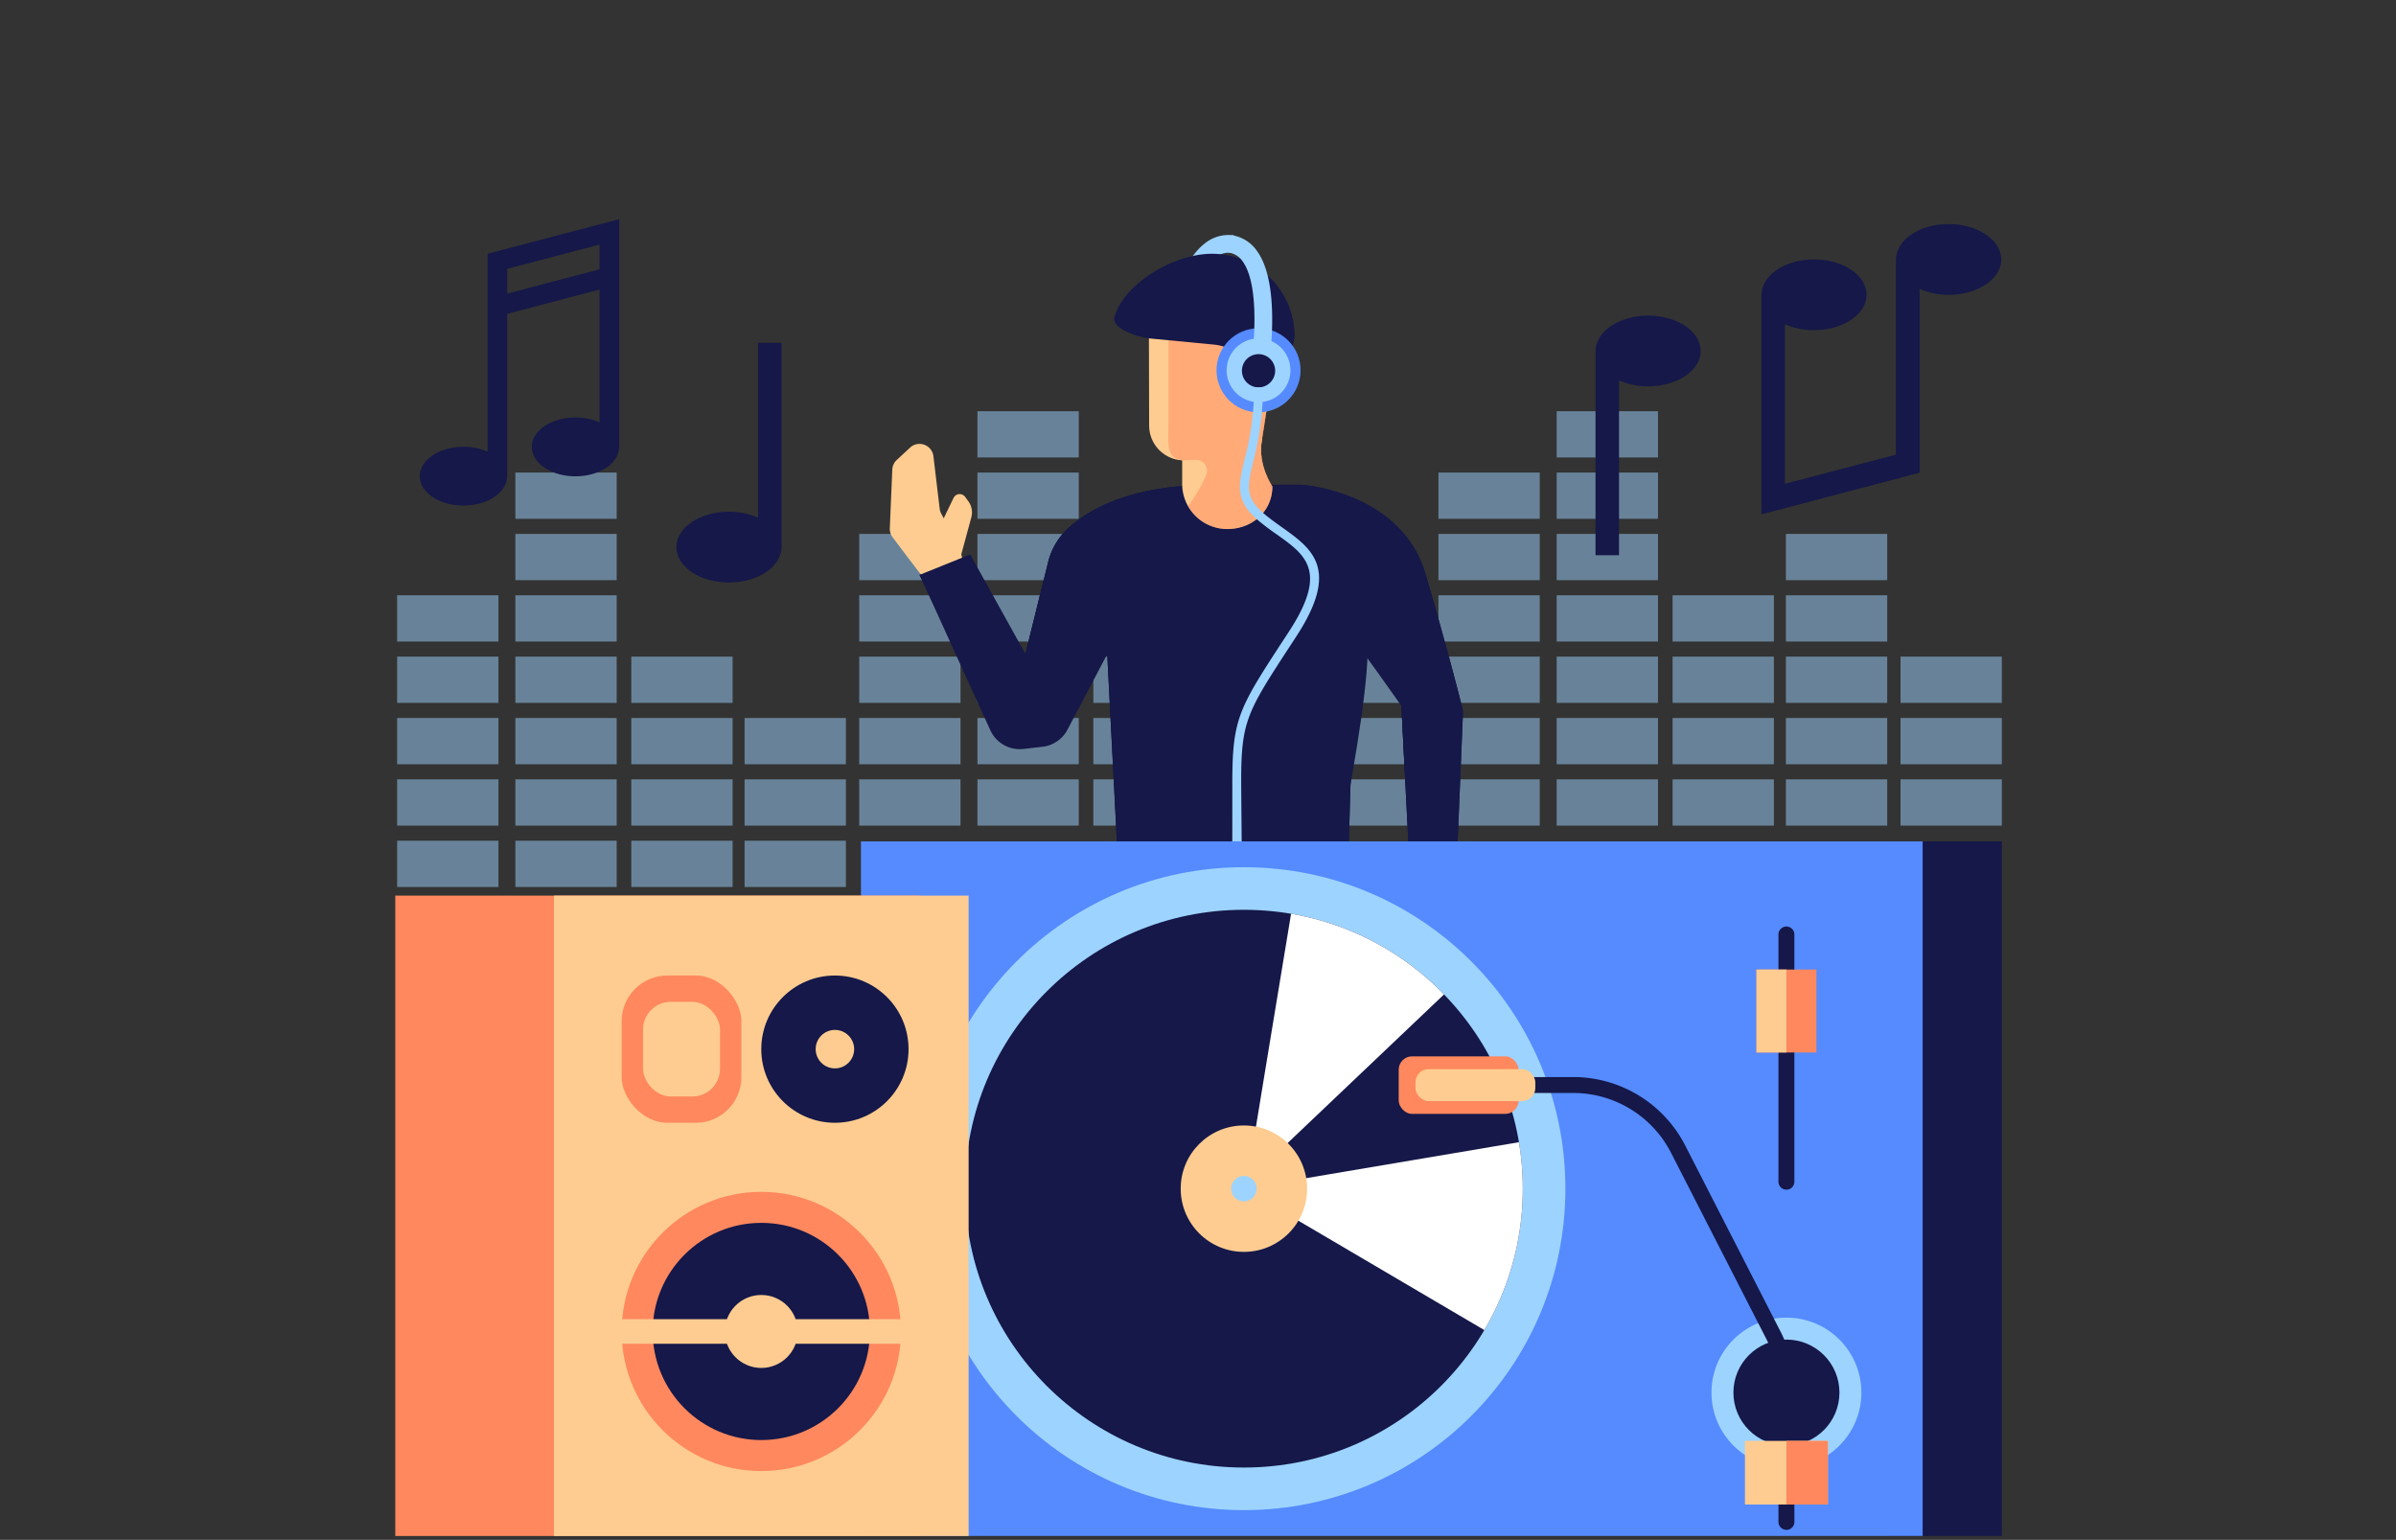
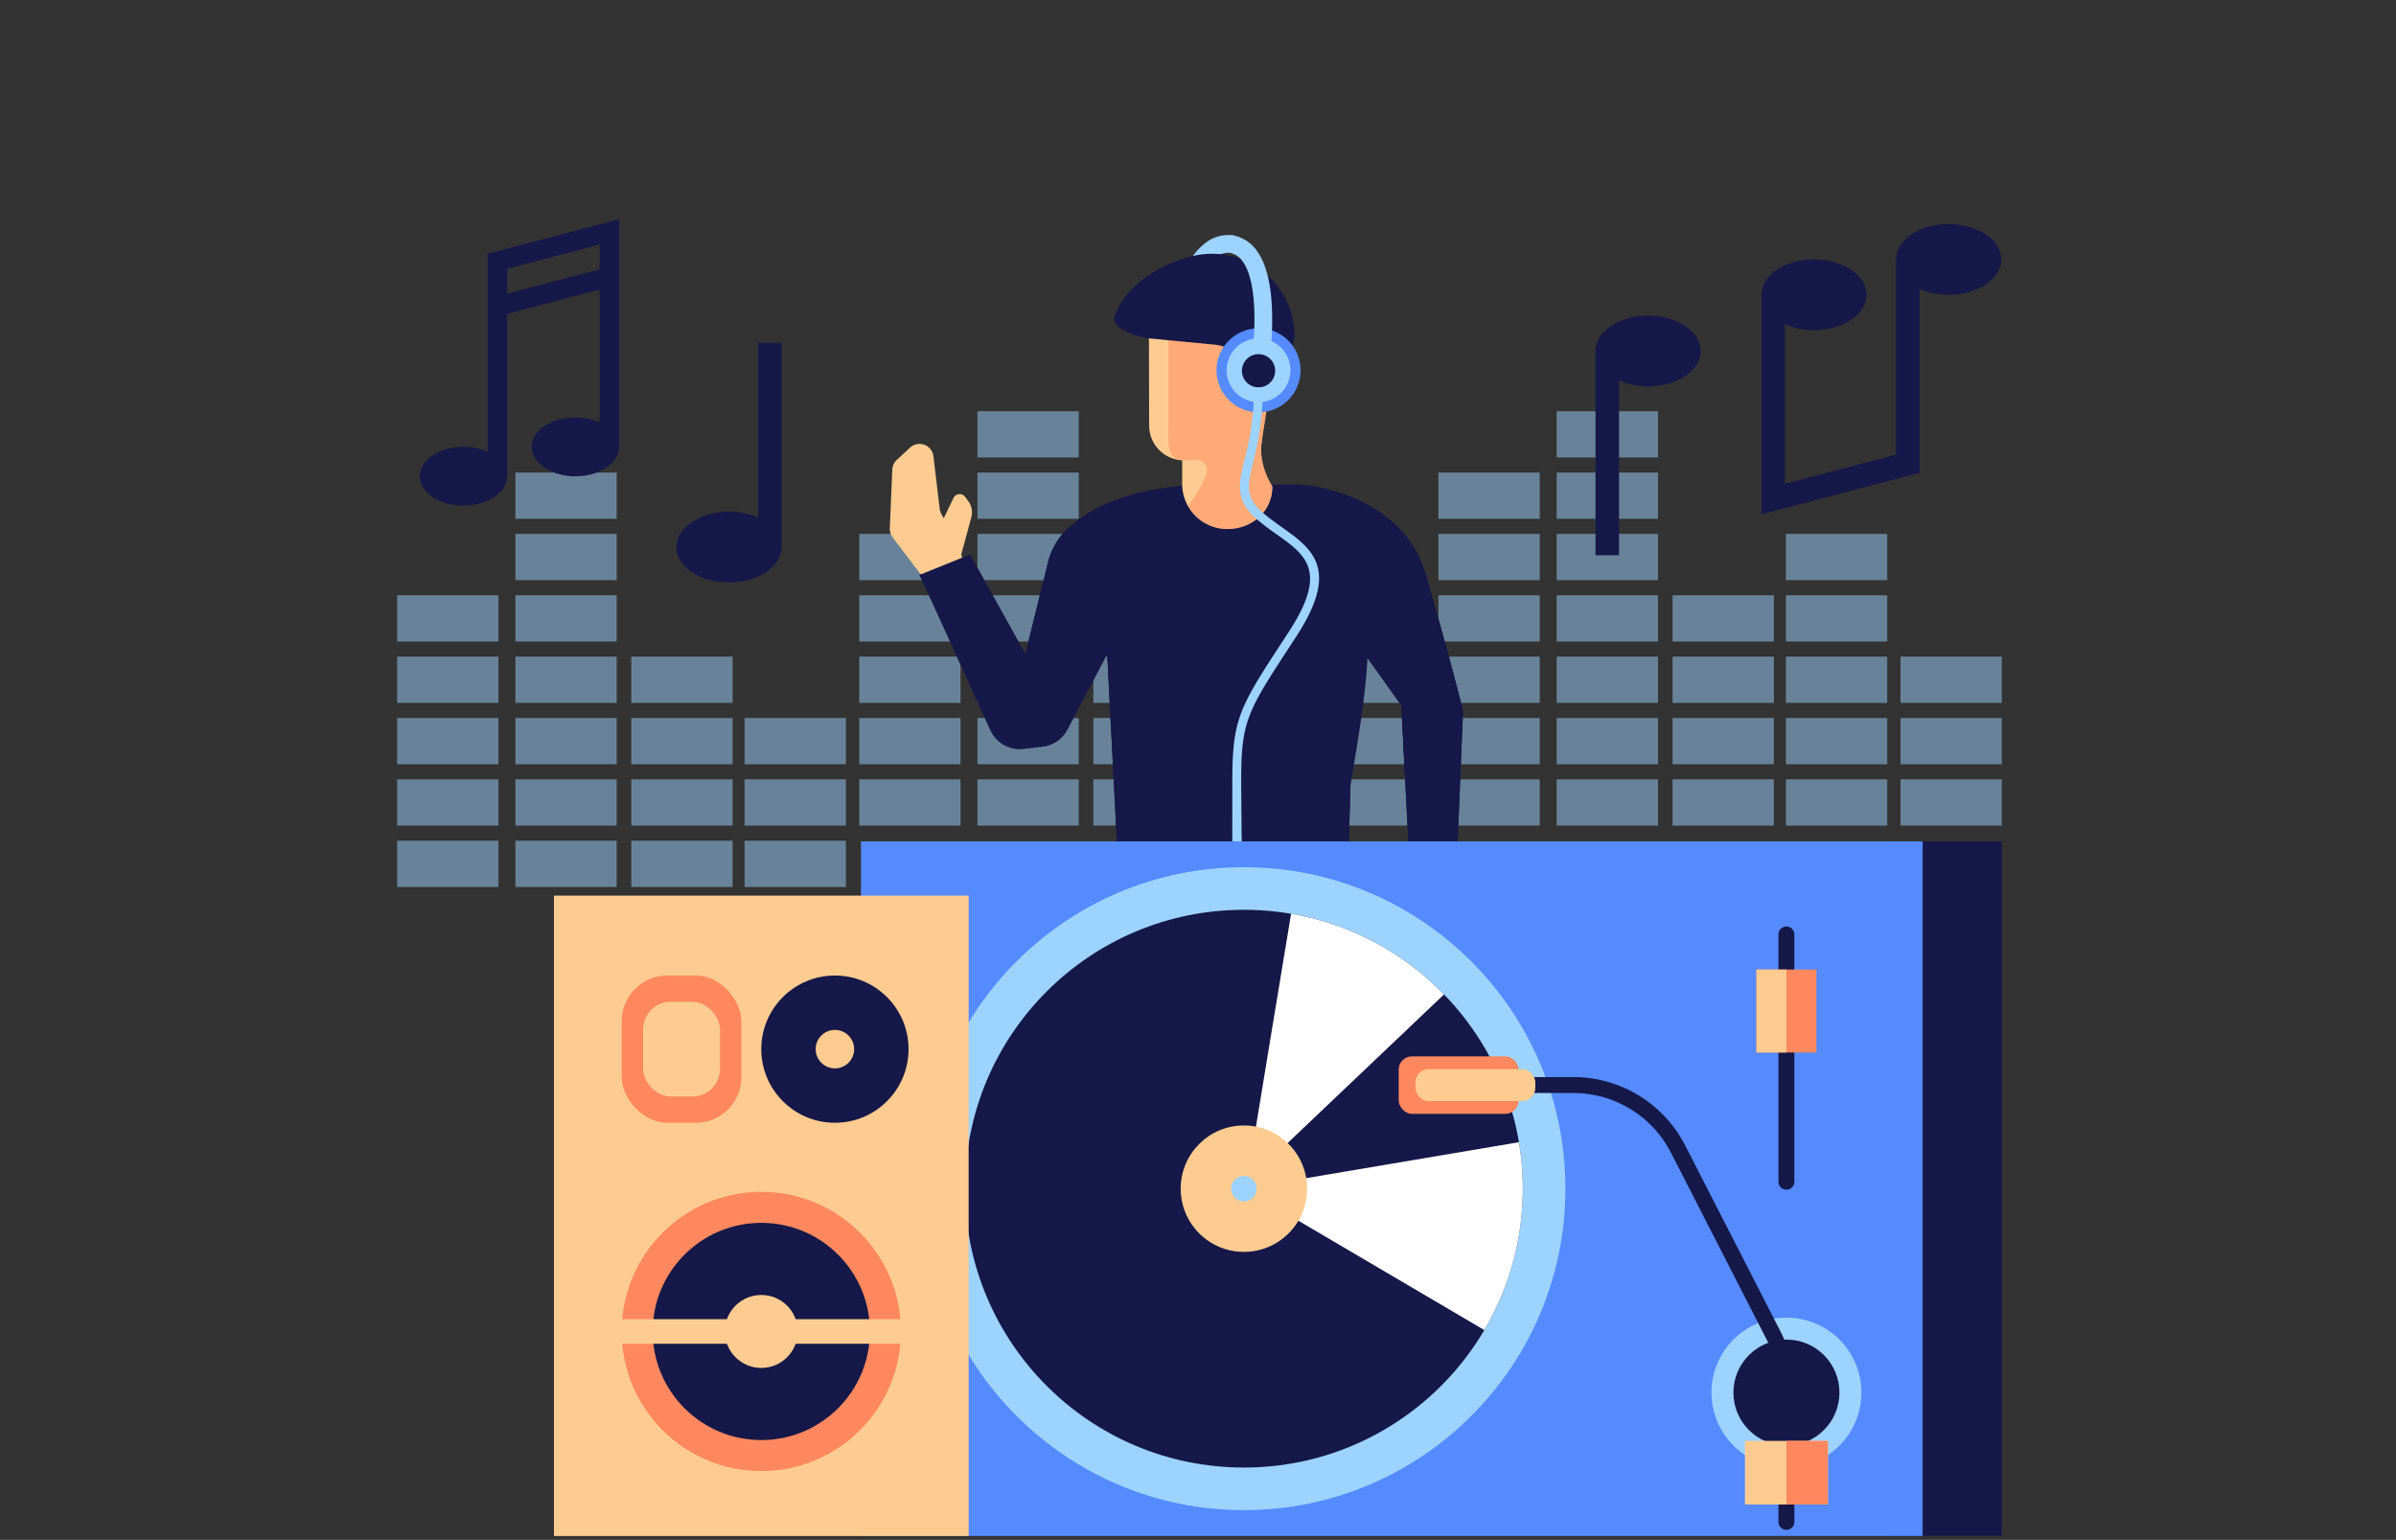
<svg xmlns="http://www.w3.org/2000/svg" id="Layer_1" data-name="Layer 1" viewBox="0 0 1094.64 703.59">
  <rect x="0" y="0" width="1094.64" height="703.59" fill="#333333" stroke="none" />
  <defs>
    <style>.cls-1{fill:#151848;}.cls-2{fill:none;}.cls-3{opacity:0.5;}.cls-4{fill:#9dd3ff;}.cls-5{fill:#fecc90;}.cls-6{fill:#fff;}.cls-7{clip-path:url(#clip-path);}.cls-8{fill:#558bff;}.cls-9{clip-path:url(#clip-path-2);}.cls-10{fill:#ff885e;}.cls-11{clip-path:url(#clip-path-3);}</style>
    <clipPath id="clip-path">
      <path class="cls-1" d="M553.54,221.51h41.31s45.35,3,56.43,40.81c9.53,32.49,15.34,55.3,16.78,61.05a10.37,10.37,0,0,1,.29,2.88l-3.47,84.19H644.73l-4.5-87.95a3.43,3.43,0,0,0-.35-1.37l-13.73-28.33a2,2,0,0,0-3.66.2l-2.89,8.15a20,20,0,0,0-1.16,6.17l-2.93,103.13L511.72,413l-5.93-115.27a8.56,8.56,0,0,0-1.2-3.94l-.5-.82a1.45,1.45,0,0,0-2.57.15l-17,38.36c-5.27,11.85-23.43,12.13-30.82,1.47l-33.55-70.25,19.05-7.4L461,300.05c2.11,4,6.63,1.55,7.93-2.79l9.61-39.2a31.42,31.42,0,0,1,9.38-16.66C497.33,232.75,516.67,221.51,553.54,221.51Z" />
    </clipPath>
    <clipPath id="clip-path-2">
-       <path class="cls-2" d="M549,138.29l5.46,1.33c5.76-5.83,12.35,5.1,18.23,7.29,10.06,3.74,12.61,20.71,13.24,30.63a6.87,6.87,0,0,1-6.87,7.28l-2.63,16.74c-1.75,11.12,4.87,20.66,4.87,20.66,0,11.38-9.22,19.48-20.6,19.48a20.6,20.6,0,0,1-20.6-20.61V210.27A15.88,15.88,0,0,1,525,194.42V143.56Z" />
+       <path class="cls-2" d="M549,138.29l5.46,1.33c5.76-5.83,12.35,5.1,18.23,7.29,10.06,3.74,12.61,20.71,13.24,30.63a6.87,6.87,0,0,1-6.87,7.28l-2.63,16.74c-1.75,11.12,4.87,20.66,4.87,20.66,0,11.38-9.22,19.48-20.6,19.48a20.6,20.6,0,0,1-20.6-20.61V210.27A15.88,15.88,0,0,1,525,194.42V143.56" />
    </clipPath>
    <clipPath id="clip-path-3">
      <circle class="cls-2" cx="568.29" cy="543.11" r="127.42" />
    </clipPath>
  </defs>
  <g class="cls-3">
    <rect class="cls-4" x="392.54" y="356.09" width="46.28" height="21.13" />
    <rect class="cls-4" x="392.54" y="328.06" width="46.28" height="21.13" />
    <rect class="cls-4" x="392.54" y="300.02" width="46.28" height="21.13" />
    <rect class="cls-4" x="392.54" y="271.99" width="46.28" height="21.13" />
    <rect class="cls-4" x="392.54" y="243.95" width="46.28" height="21.13" />
    <rect class="cls-4" x="446.56" y="356.09" width="46.28" height="21.13" />
    <rect class="cls-4" x="446.56" y="328.06" width="46.28" height="21.13" />
    <rect class="cls-4" x="446.56" y="300.02" width="46.28" height="21.13" />
    <rect class="cls-4" x="446.56" y="271.99" width="46.28" height="21.13" />
    <rect class="cls-4" x="446.56" y="243.95" width="46.28" height="21.13" />
    <rect class="cls-4" x="446.56" y="215.92" width="46.28" height="21.13" />
    <rect class="cls-4" x="446.56" y="187.89" width="46.28" height="21.13" />
    <rect class="cls-4" x="499.51" y="356.09" width="46.28" height="21.13" />
    <rect class="cls-4" x="499.51" y="328.06" width="46.28" height="21.13" />
    <rect class="cls-4" x="499.51" y="300.02" width="46.28" height="21.13" />
    <rect class="cls-4" x="499.51" y="271.99" width="46.28" height="21.13" />
    <rect class="cls-4" x="551.28" y="356.09" width="46.28" height="21.13" />
    <rect class="cls-4" x="551.28" y="328.06" width="46.28" height="21.13" />
    <rect class="cls-4" x="551.28" y="300.02" width="46.28" height="21.13" />
    <rect class="cls-4" x="603.63" y="356.09" width="46.28" height="21.13" />
    <rect class="cls-4" x="603.63" y="328.06" width="46.28" height="21.13" />
    <rect class="cls-4" x="603.63" y="300.02" width="46.28" height="21.13" />
    <rect class="cls-4" x="603.63" y="271.99" width="46.28" height="21.13" />
    <rect class="cls-4" x="181.44" y="384.13" width="46.28" height="21.13" />
    <rect class="cls-4" x="181.44" y="356.09" width="46.28" height="21.13" />
    <rect class="cls-4" x="181.44" y="328.06" width="46.28" height="21.13" />
    <rect class="cls-4" x="181.44" y="300.02" width="46.28" height="21.13" />
    <rect class="cls-4" x="181.44" y="271.99" width="46.28" height="21.13" />
    <rect class="cls-4" x="235.46" y="384.13" width="46.28" height="21.13" />
    <rect class="cls-4" x="235.46" y="356.09" width="46.28" height="21.13" />
    <rect class="cls-4" x="235.46" y="328.06" width="46.28" height="21.13" />
    <rect class="cls-4" x="235.46" y="300.02" width="46.28" height="21.13" />
    <rect class="cls-4" x="235.46" y="271.99" width="46.28" height="21.13" />
    <rect class="cls-4" x="235.46" y="243.95" width="46.28" height="21.13" />
    <rect class="cls-4" x="235.46" y="215.92" width="46.28" height="21.13" />
    <rect class="cls-4" x="288.42" y="384.13" width="46.28" height="21.13" />
    <rect class="cls-4" x="288.42" y="356.09" width="46.28" height="21.13" />
    <rect class="cls-4" x="288.42" y="328.06" width="46.28" height="21.13" />
    <rect class="cls-4" x="288.42" y="300.02" width="46.28" height="21.13" />
    <rect class="cls-4" x="340.18" y="384.13" width="46.28" height="21.13" />
    <rect class="cls-4" x="340.18" y="356.09" width="46.28" height="21.13" />
    <rect class="cls-4" x="340.18" y="328.06" width="46.28" height="21.13" />
    <rect class="cls-4" x="657.17" y="356.09" width="46.28" height="21.13" />
    <rect class="cls-4" x="657.17" y="328.06" width="46.28" height="21.13" />
    <rect class="cls-4" x="657.17" y="300.02" width="46.28" height="21.13" />
    <rect class="cls-4" x="657.17" y="271.99" width="46.28" height="21.13" />
    <rect class="cls-4" x="657.17" y="243.95" width="46.28" height="21.13" />
    <rect class="cls-4" x="657.17" y="215.92" width="46.28" height="21.13" />
    <rect class="cls-4" x="711.19" y="356.09" width="46.28" height="21.13" />
    <rect class="cls-4" x="711.19" y="328.06" width="46.28" height="21.13" />
    <rect class="cls-4" x="711.19" y="300.02" width="46.28" height="21.13" />
    <rect class="cls-4" x="711.19" y="271.99" width="46.28" height="21.13" />
    <rect class="cls-4" x="711.19" y="243.95" width="46.28" height="21.13" />
    <rect class="cls-4" x="711.19" y="215.92" width="46.28" height="21.13" />
    <rect class="cls-4" x="711.19" y="187.89" width="46.28" height="21.13" />
    <rect class="cls-4" x="764.14" y="356.09" width="46.28" height="21.13" />
    <rect class="cls-4" x="764.14" y="328.06" width="46.28" height="21.13" />
    <rect class="cls-4" x="764.14" y="300.02" width="46.28" height="21.13" />
    <rect class="cls-4" x="764.14" y="271.99" width="46.28" height="21.13" />
    <rect class="cls-4" x="815.91" y="356.09" width="46.28" height="21.13" />
    <rect class="cls-4" x="815.91" y="328.06" width="46.28" height="21.13" />
    <rect class="cls-4" x="815.91" y="300.02" width="46.28" height="21.13" />
    <rect class="cls-4" x="815.91" y="271.99" width="46.28" height="21.13" />
    <rect class="cls-4" x="815.91" y="243.95" width="46.28" height="21.13" />
    <rect class="cls-4" x="868.27" y="356.09" width="46.28" height="21.13" />
    <rect class="cls-4" x="868.27" y="328.06" width="46.28" height="21.13" />
    <rect class="cls-4" x="868.27" y="300.02" width="46.28" height="21.13" />
  </g>
  <path class="cls-1" d="M222.78,115.94V206.4a27.13,27.13,0,0,0-11.05-2.25c-11,0-19.94,6-19.94,13.44S200.72,231,211.73,231c10.76,0,19.52-5.74,19.92-12.93h.07V143.39L273.9,132.3V193a27.12,27.12,0,0,0-11-2.25c-11,0-19.94,6-19.94,13.44s8.93,13.44,19.94,13.44c10.76,0,19.52-5.74,19.92-12.93h.06V100.15Zm8.94,18.21V122.83l42.18-11.09v11.32Z" />
  <path class="cls-1" d="M890.24,102.39c-12.93,0-23.46,6.9-24,15.54h-.07v89.8l-50.71,13.32V148.14a32.57,32.57,0,0,0,13.28,2.71c13.23,0,24-7.23,24-16.16s-10.73-16.15-24-16.15c-12.93,0-23.46,6.9-23.94,15.54h-.08V235L877,216V132a32.54,32.54,0,0,0,13.28,2.7c13.23,0,24-7.23,24-16.15S903.47,102.39,890.24,102.39Z" />
  <path class="cls-1" d="M346.33,236.53a32.57,32.57,0,0,0-13.28-2.71c-13.23,0-24,7.24-24,16.16s10.73,16.15,24,16.15c12.93,0,23.46-6.9,23.94-15.54h.08V156.65H346.33Z" />
  <path class="cls-1" d="M753,144.22c-12.93,0-23.46,6.9-24,15.53h-.07v93.94h10.74V173.82a32.7,32.7,0,0,0,13.28,2.7c13.23,0,24-7.23,24-16.15S766.19,144.22,753,144.22Z" />
  <path class="cls-5" d="M423.88,251.87l11.76-24.36a3.1,3.1,0,0,1,5.31-.46l1.51,2.08a8.49,8.49,0,0,1,1.31,7.19l-8.15,30.13Z" />
  <path class="cls-4" d="M537.83,165.33l-8.08-.93c.19-1.66,4.85-41,20.67-53.17a17.11,17.11,0,0,1,13.25-3.68l-1.16,8a9.12,9.12,0,0,0-7.12,2.07C544.51,126.05,539,154.92,537.83,165.33Z" />
  <polygon class="cls-5" points="422.34 257.07 423.98 261.77 435.44 256.77 433.76 253.33 422.34 257.07" />
  <rect class="cls-5" x="647.38" y="403.87" width="13.17" height="13.14" />
  <path class="cls-5" d="M644.69,414.74H664a2.7,2.7,0,0,1,2.7,2.7v20.11a2.7,2.7,0,0,1-2.7,2.7H643.91a2.7,2.7,0,0,1-2.7-2.7V418.23a3.49,3.49,0,0,1,3.49-3.49Z" />
  <rect class="cls-6" x="624.47" y="421.93" width="55.84" height="77.71" />
  <path class="cls-5" d="M659.55,421h7.17a0,0,0,0,1,0,0v14.45a0,0,0,0,1,0,0H663a3.48,3.48,0,0,1-3.48-3.48V421A0,0,0,0,1,659.55,421Z" />
  <path class="cls-1" d="M553.54,221.51h41.31s45.35,3,56.43,40.81c9.53,32.49,15.34,55.3,16.78,61.05a10.37,10.37,0,0,1,.29,2.88l-3.47,84.19H644.73l-4.5-87.95a3.43,3.43,0,0,0-.35-1.37l-13.73-28.33a2,2,0,0,0-3.66.2l-2.89,8.15a20,20,0,0,0-1.16,6.17l-2.93,103.13L511.72,413l-5.93-115.27a8.56,8.56,0,0,0-1.2-3.94l-.5-.82a1.45,1.45,0,0,0-2.57.15l-17,38.36c-5.27,11.85-23.43,12.13-30.82,1.47l-33.55-70.25,19.05-7.4L461,300.05c2.11,4,6.63,1.55,7.93-2.79l9.61-39.2a31.42,31.42,0,0,1,9.38-16.66C497.33,232.75,516.67,221.51,553.54,221.51Z" />
  <g class="cls-7">
    <rect class="cls-1" x="412.96" y="221.51" width="286.49" height="192.46" />
    <g class="cls-3">
      <path class="cls-1" d="M562.69,218.33s24.32,5.8,28.69,36.36-6.11,37.69-19,57.77c-25.73,40,3.52,77.25,8.09,85S584,411.2,584,411.2L511.72,413,392.55,306.42l3.7-74.23s26.32,19.3,32.37,20.23c.48.08-.74,2.84,5.83,14.45,4.95,8.74,3,14.19,5.88,21.41,1.47,3.74,7.43,2.4,11.25,6,4.49,4.28,6.55,16.7,10.35,14.41,6.51-3.94,10.64-27.77,13.78-39.86,4.51-17.33,3.88-26.19,4.55-30.55s-1-15.77,3.64-16C519.56,220.67,562.69,218.33,562.69,218.33Z" />
    </g>
    <g class="cls-3">
      <path class="cls-1" d="M637.74,288.61c3,16.53,1.09,19.16,3.23,23.89s11.59,5.8,9.07,19.4,4.79,18.52,4.28,30.73,7.69,42.46-.88,47.81-14.23,1.94-14.23,1.94l-7.94-85.14s-8.84,8.31-13-13.43C610.2,271.82,636.65,282.68,637.74,288.61Z" />
    </g>
  </g>
  <path class="cls-8" d="M511.72,413,495.33,520.7h60.88L564,464.22a1.07,1.07,0,0,1,2.11-.08l12.3,56.56h55.94L615.51,410.44Z" />
  <path class="cls-4" d="M576.58,435.42c0-.15,4.63,24.68,4.63,24.68l19.66,11.68,11.4-16.89V434.18Z" />
  <path class="cls-4" d="M523.6,430.24c0-.15-.89,25.09-.89,25.09L539.34,471l14.82-14,4.54-20.21Z" />
  <path class="cls-5" d="M540.88,210.34h29.79l-.13-66.76-21.67-5.27-24,5.27.13,50.86A15.9,15.9,0,0,0,540.88,210.34Z" />
  <path class="cls-5" d="M581.3,222.24c0,11.38-9.22,19.48-20.6,19.48a20.61,20.61,0,0,1-20.61-20.6l11.19-4Z" />
  <path class="cls-5" d="M540.09,202.62v18.5l41.21,1.12s-6.62-9.54-4.87-20.66c2.63-16.74-27.62-2.32-27.62-2.32Z" />
  <path class="cls-5" d="M579.06,184.84h0a6.87,6.87,0,0,0,6.87-7.28c-.63-9.92-3.18-26.89-13.25-30.63-14.42-5.37-33.21,28.18-33.21,28.18l1.41,35.23,25.6,2.32c4.93,0,9.59-3.48,9.53-8.41Z" />
  <g class="cls-3">
    <g class="cls-9">
      <path class="cls-10" d="M547.3,133.7l21.07-.93c5.75-5.83,7.23,11.95,13.1,14.14,10.06,3.74,12.62,20.71,13.24,30.63a6.87,6.87,0,0,1-6.86,7.28l-2.64,16.74c-1.74,11.12,4.88,20.66,4.88,20.66,0,11.38-54.65,37-66,37-9.76,0,11.07-16.66,21-31.2a76.45,76.45,0,0,0,5.92-10.8,5.07,5.07,0,0,0-4.81-7.14l-5.27.21c-8.4-.42-7.1-7.41-7.1-15.92v-49Z" />
    </g>
  </g>
  <path class="cls-1" d="M525.73,154.68c-5.88-.56-18.25-4.45-16.52-10.09,4.72-15.48,27.45-28.64,44.47-28.64a37.79,37.79,0,0,1,37.79,37.79L587.8,173.3a5.57,5.57,0,0,1-5.1,4.53h0a5.93,5.93,0,0,1-5-2.19l-8.15-10.14a21.89,21.89,0,0,0-14.92-8.05Z" />
  <ellipse class="cls-5" cx="580.1" cy="175.38" rx="6.53" ry="9.42" />
  <g class="cls-3">
    <ellipse class="cls-10" cx="580.1" cy="175.38" rx="6.53" ry="9.42" />
  </g>
  <circle class="cls-8" cx="574.98" cy="169.19" r="19.2" />
  <circle class="cls-4" cx="574.98" cy="169.19" r="14.58" />
  <path class="cls-4" d="M579.1,171.52l-8-1.4c1.8-10.33,4.68-39.57-3.38-50.68a9.12,9.12,0,0,0-6.25-4l1.16-8a17.06,17.06,0,0,1,11.67,7.27C586,130.83,579.38,169.86,579.1,171.52Z" />
  <circle class="cls-1" cx="574.98" cy="169.4" r="7.59" />
  <path class="cls-4" d="M563,359.65c-.13-31.23,2.58-35.39,23.69-67.75l2.24-3.42c17.94-27.54,7.56-34.93-5.59-44.28a112.06,112.06,0,0,1-9-6.84c-10.2-8.89-8.52-15.9-5.72-27.52A126.92,126.92,0,0,0,572.94,177H577a132.91,132.91,0,0,1-4.42,33.81C569.9,221.94,568.68,227,577,234.3c2.75,2.39,5.75,4.52,8.65,6.59,13.74,9.77,26.72,19,6.64,49.81l-2.23,3.42c-21,32.14-23.16,35.5-23,65.51l.24,27.26-4.31.67Z" />
  <rect class="cls-1" x="862.49" y="384.43" width="52.05" height="317.35" />
  <rect class="cls-8" x="393.34" y="384.43" width="485.05" height="317.35" />
  <circle class="cls-4" cx="568.29" cy="543.11" r="146.88" />
  <circle class="cls-1" cx="568.29" cy="543.11" r="127.42" />
  <circle class="cls-4" cx="816.15" cy="636.28" r="34.25" />
  <circle class="cls-1" cx="816.15" cy="636.28" r="24.22" />
  <rect class="cls-10" x="639.01" y="482.65" width="54.78" height="26.29" rx="6.1" />
  <path class="cls-1" d="M816.15,699a3.63,3.63,0,0,1-3.64-3.63V634.59A50.15,50.15,0,0,0,807,611.83l-43.51-85a50.22,50.22,0,0,0-44.88-27.44h-52a3.64,3.64,0,0,1,0-7.28h52A57.46,57.46,0,0,1,770,523.57l43.51,84.95a57.46,57.46,0,0,1,6.28,26.07v60.75A3.62,3.62,0,0,1,816.15,699Z" />
  <rect class="cls-5" x="646.65" y="488.49" width="54.78" height="14.61" rx="6.03" />
  <rect class="cls-5" x="797.2" y="658.35" width="37.9" height="29.07" />
  <rect class="cls-10" x="816.15" y="658.35" width="18.95" height="29.07" />
  <path class="cls-1" d="M816.15,543.57a3.63,3.63,0,0,1-3.64-3.63V427.16a3.64,3.64,0,1,1,7.27,0V539.94A3.62,3.62,0,0,1,816.15,543.57Z" />
  <rect class="cls-10" x="802.45" y="442.99" width="27.4" height="37.9" />
  <rect class="cls-5" x="802.45" y="442.99" width="13.7" height="37.9" />
  <g class="cls-11">
    <polygon class="cls-6" points="568.29 543.11 728.07 516.11 708.88 625.8 568.29 543.11" />
    <path class="cls-6" d="M569.66,539.94c.91-5.94,20.7-125.57,20.7-125.57l38,4.87L664,450.29Z" />
  </g>
  <circle class="cls-5" cx="568.29" cy="543.11" r="28.88" />
  <circle class="cls-4" cx="568.29" cy="543.11" r="5.83" />
-   <rect class="cls-10" x="180.59" y="409.21" width="239.53" height="292.6" />
  <rect class="cls-5" x="253.08" y="409.21" width="189.45" height="292.6" />
  <circle class="cls-10" cx="347.81" cy="608.35" r="63.79" />
  <circle class="cls-1" cx="347.81" cy="608.35" r="49.62" />
  <circle class="cls-5" cx="347.81" cy="608.35" r="16.67" />
  <rect class="cls-5" x="274.43" y="602.74" width="146.74" height="11.23" />
  <circle class="cls-1" cx="381.44" cy="479.36" r="33.64" />
  <circle class="cls-5" cx="381.44" cy="479.36" r="8.79" />
  <rect class="cls-10" x="284.02" y="445.72" width="54.69" height="67.28" rx="20.82" />
  <rect class="cls-5" x="293.79" y="457.74" width="35.16" height="43.25" rx="12.65" />
  <path class="cls-5" d="M437.93,249.31l-7.9-14.6a6.35,6.35,0,0,1-.73-2.28l-2.86-24a6.38,6.38,0,0,0-10.67-3.91l-6.12,5.68a6.4,6.4,0,0,0-2,4.4l-1.13,26.75a6.33,6.33,0,0,0,1.26,4.09c4.65,6.2,19.64,26.12,20.26,25.91.43-.14,5.29-2.1,9.28-3.71A6.37,6.37,0,0,0,441,260l-2.58-9.36A5.76,5.76,0,0,0,437.93,249.31Z" />
  <path class="cls-1" d="M443.23,253.33l-23.1,9.33,32.32,71a14.75,14.75,0,0,0,15.1,8.54l8.74-1a14.76,14.76,0,0,0,11.38-7.79l25.15-47.75-21.13-14.21-14.74-7-8.53,34.24Z" />
  <path class="cls-1" d="M617,358.47c0-1,9.82-52.23,7.48-68.26s-18.92,13.66-18.92,13.66Z" />
  <path class="cls-1" d="M621.4,273.63s-3.64,18.4-2.92,18.76,21.75,30.1,21.75,30.1l1.84,36L655.47,313l-20.23-30.61Z" />
</svg>